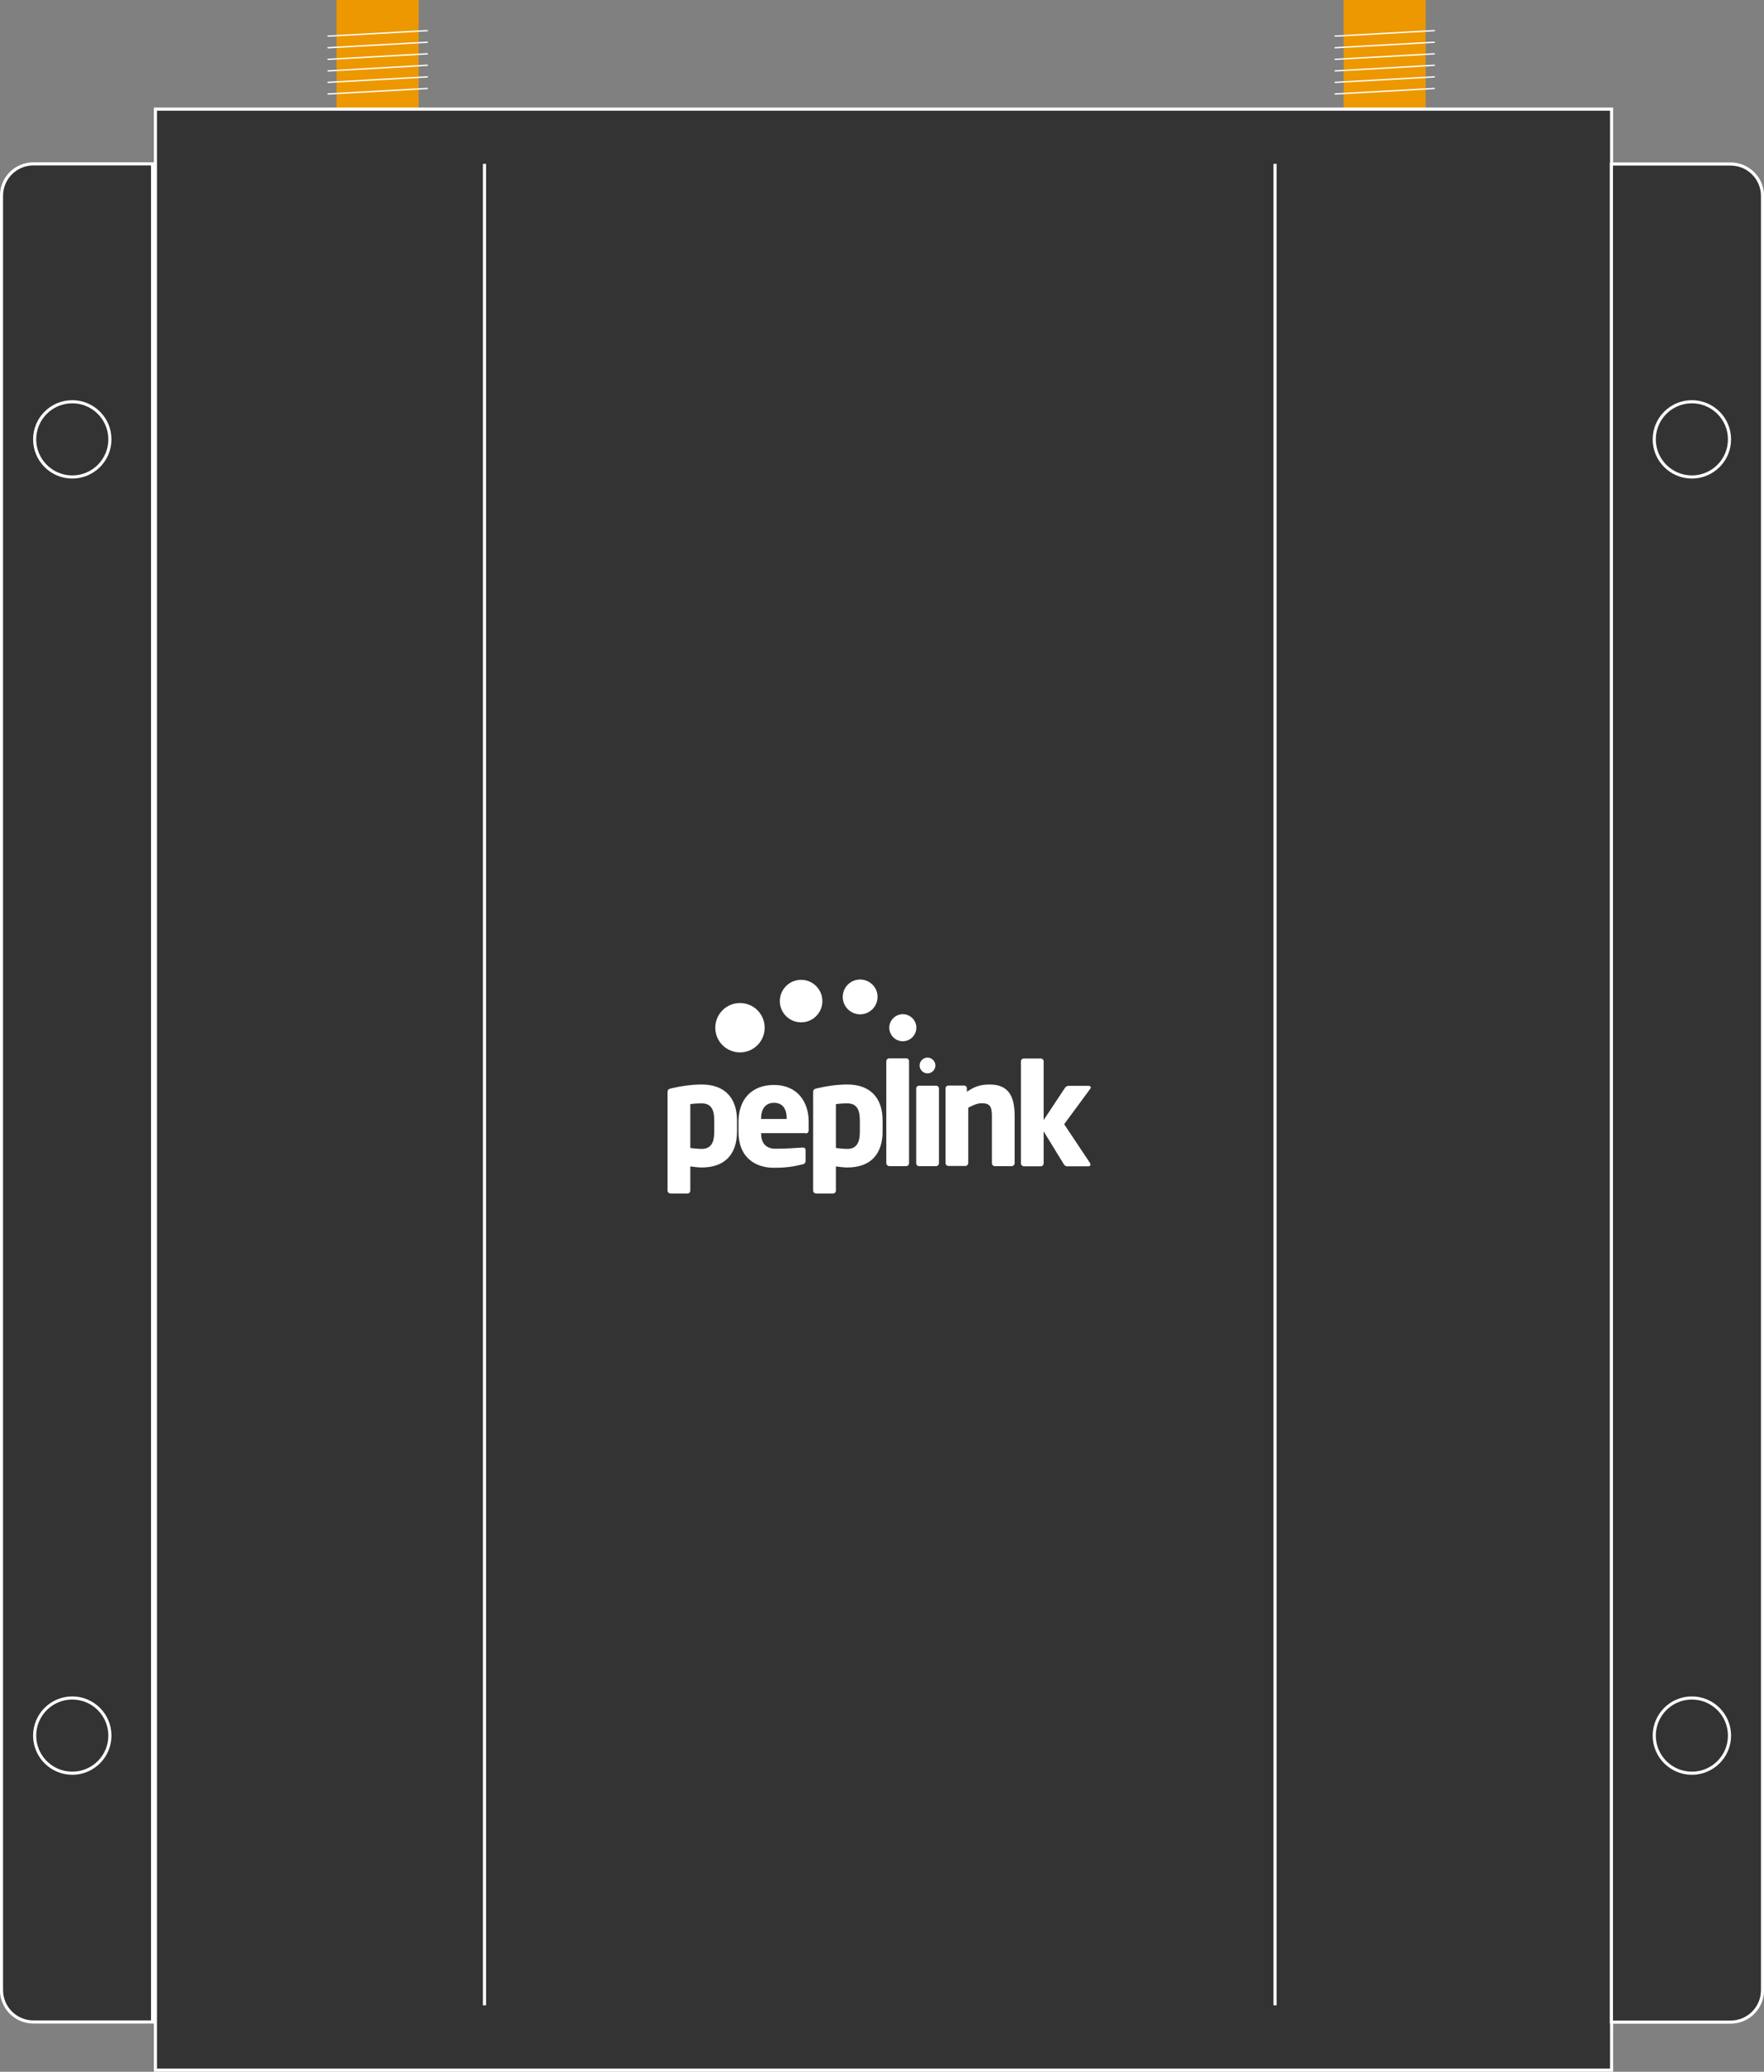
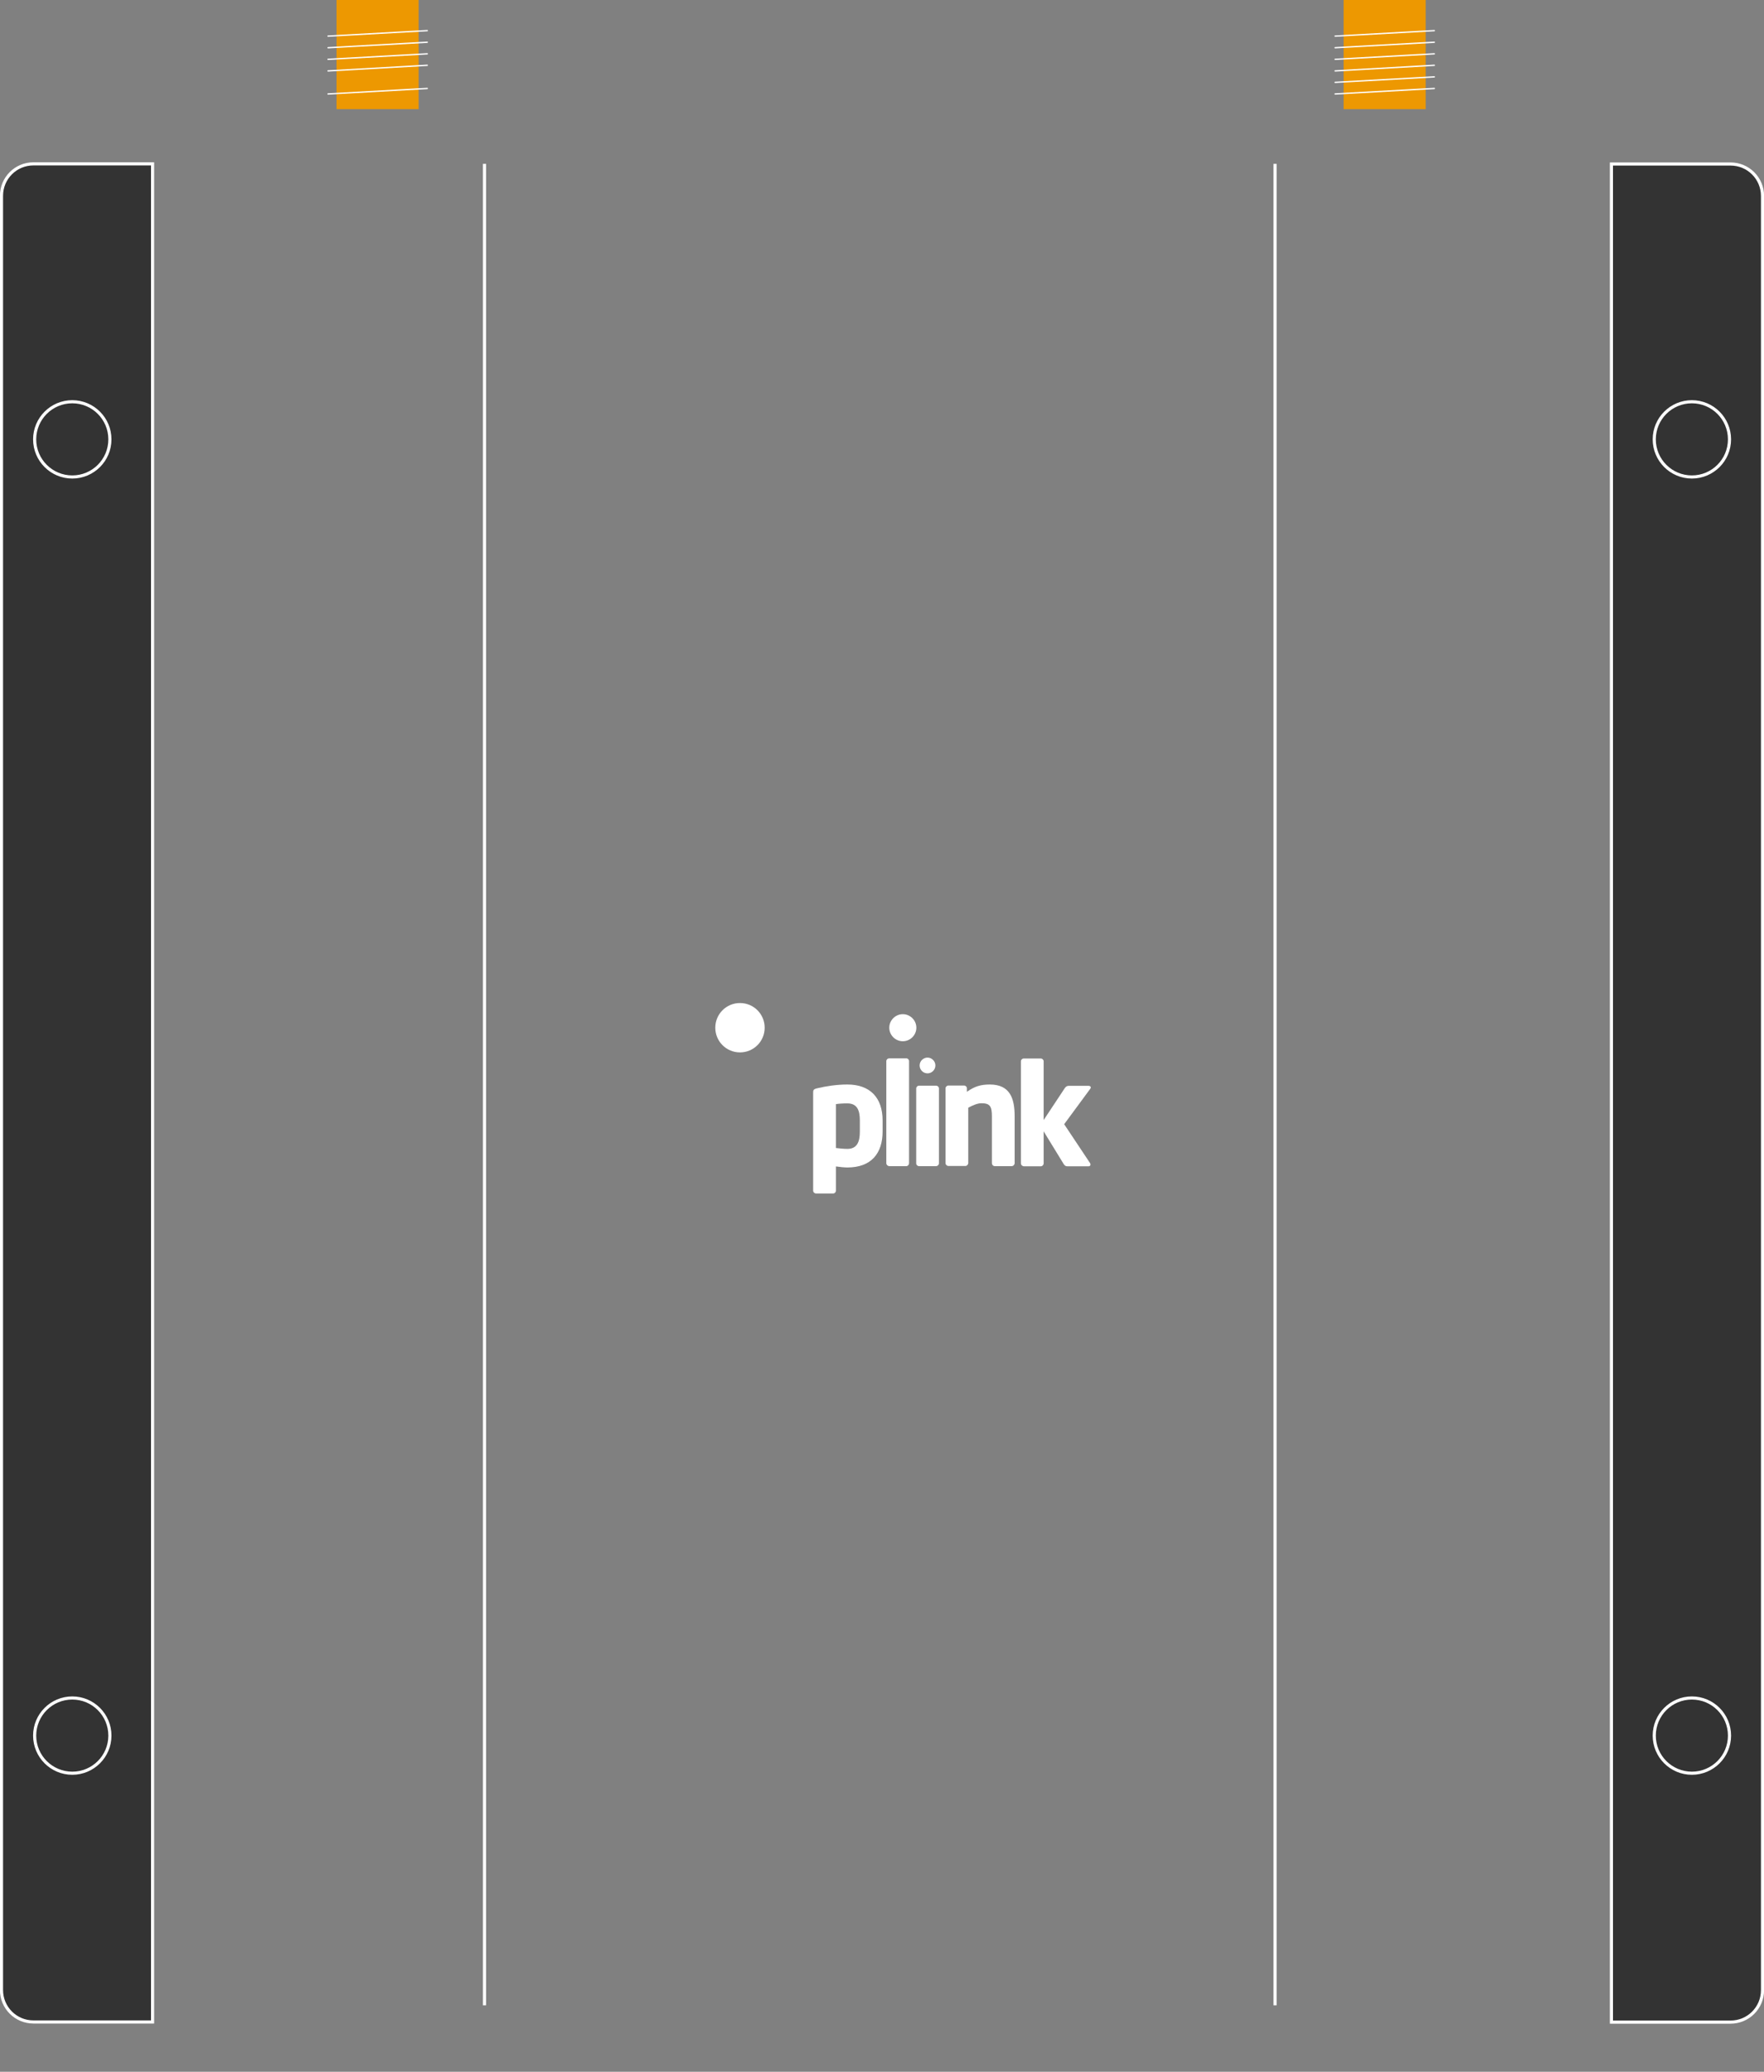
<svg xmlns="http://www.w3.org/2000/svg" id="Layer_2" data-name="Layer 2" viewBox="0 0 118.62 139.34">
  <rect x="0" y="0" width="118.62" height="139.34" fill="#808080" stroke="none" />
  <defs>
    <style> .cls-1 { fill: #4c4c4c; } .cls-1, .cls-2, .cls-3, .cls-4, .cls-5 { stroke: #fff; stroke-miterlimit: 10; } .cls-1, .cls-4, .cls-5 { stroke-width: .21px; } .cls-2 { stroke-linecap: round; stroke-width: .09px; } .cls-2, .cls-4 { fill: none; } .cls-3 { stroke-width: .21px; } .cls-3, .cls-5 { fill: #333; } .cls-6 { fill: #ed9801; } .cls-6, .cls-7 { stroke-width: 0px; } .cls-7 { fill: #fff; } </style>
  </defs>
  <g id="Layer_5" data-name="Layer 5">
    <g>
      <g>
        <rect class="cls-6" x="22.63" width="5.52" height="7.34" transform="translate(50.78 7.34) rotate(180)" />
        <g>
          <line class="cls-2" x1="28.73" y1="5.95" x2="22.06" y2="6.32" />
-           <line class="cls-2" x1="28.73" y1="5.17" x2="22.06" y2="5.54" />
          <line class="cls-2" x1="28.73" y1="4.39" x2="22.06" y2="4.77" />
          <line class="cls-2" x1="28.73" y1="3.62" x2="22.06" y2="3.99" />
          <line class="cls-2" x1="28.73" y1="2.84" x2="22.06" y2="3.21" />
          <line class="cls-2" x1="28.73" y1="2.06" x2="22.06" y2="2.43" />
        </g>
      </g>
      <g>
        <rect class="cls-6" x="90.35" width="5.52" height="7.34" transform="translate(186.22 7.34) rotate(180)" />
        <g>
          <line class="cls-2" x1="96.45" y1="5.95" x2="89.78" y2="6.32" />
          <line class="cls-2" x1="96.45" y1="5.17" x2="89.78" y2="5.54" />
          <line class="cls-2" x1="96.45" y1="4.39" x2="89.78" y2="4.77" />
          <line class="cls-2" x1="96.45" y1="3.62" x2="89.78" y2="3.99" />
          <line class="cls-2" x1="96.45" y1="2.84" x2="89.78" y2="3.21" />
          <line class="cls-2" x1="96.45" y1="2.06" x2="89.78" y2="2.43" />
        </g>
      </g>
-       <rect class="cls-3" x="10.45" y="7.34" width="97.92" height="131.89" />
      <path class="cls-5" d="M2.25,11.02h8.01v124.97H2.25c-1.19,0-2.15-.96-2.15-2.15V13.17c0-1.19.96-2.15,2.15-2.15Z" />
      <g id="Peplink_Logo_Light">
        <g>
-           <path class="cls-7" d="M47.19,78.52c-.19,0-.5-.03-.77-.07v1.63c0,.1-.08.19-.19.19h-1.14c-.1,0-.2-.08-.2-.19v-6.62c0-.15.04-.22.29-.27.54-.13,1.28-.25,2.01-.25,1.53,0,2.37.89,2.37,2.42v.74c0,1.48-.77,2.42-2.37,2.42ZM48.03,75.36c0-.67-.17-1.15-.84-1.15-.31,0-.59.02-.77.05v2.95c.23.03.55.06.77.06.67,0,.84-.5.84-1.16v-.74Z" />
-           <path class="cls-7" d="M54.19,76.21h-3.01v.02c0,.54.23,1.03.97,1.03.59,0,1.44-.05,1.81-.08h.03c.1,0,.18.05.18.15v.72c0,.15-.04.22-.2.26-.6.15-1.11.23-1.94.23-1.14,0-2.37-.6-2.37-2.43v-.66c0-1.52.89-2.48,2.39-2.48s2.33,1.06,2.33,2.48v.55c0,.14-.07.23-.2.23ZM52.9,75.22c0-.7-.32-1.05-.85-1.05s-.87.36-.87,1.05v.04h1.72v-.04Z" />
          <path class="cls-7" d="M56.98,78.52c-.19,0-.5-.03-.77-.07v1.63c0,.1-.08.19-.19.19h-1.14c-.1,0-.2-.08-.2-.19v-6.62c0-.15.04-.22.29-.27.54-.13,1.28-.25,2.01-.25,1.53,0,2.37.89,2.37,2.42v.74c0,1.48-.77,2.42-2.37,2.42ZM57.82,75.36c0-.67-.17-1.15-.84-1.15-.31,0-.59.02-.77.05v2.95c.23.03.55.06.77.06.67,0,.84-.5.84-1.16v-.74Z" />
          <path class="cls-7" d="M60.95,78.43h-1.15c-.1,0-.2-.09-.2-.2v-6.86c0-.1.09-.19.2-.19h1.15c.1,0,.18.09.18.19v6.86c0,.1-.08.2-.18.2Z" />
          <path class="cls-7" d="M62.95,78.43h-1.15c-.1,0-.19-.08-.19-.19v-5.03c0-.1.08-.19.19-.19h1.15c.1,0,.19.08.19.19v5.03c0,.1-.09.19-.19.19Z" />
          <path class="cls-7" d="M68.03,78.43h-1.14c-.1,0-.19-.09-.19-.2v-3.15c0-.66-.12-.88-.7-.88-.27,0-.57.13-.89.3v3.72c0,.1-.09.2-.19.2h-1.14c-.1,0-.2-.09-.2-.2v-5.02c0-.1.09-.19.19-.19h1.06c.1,0,.19.08.19.19v.23c.52-.37.94-.49,1.54-.49,1.37,0,1.67.95,1.67,2.14v3.15c0,.1-.09.2-.2.2Z" />
          <path class="cls-7" d="M73.32,73.22l-1.76,2.39,1.75,2.63s.02.05.02.08c0,.07-.05.12-.12.12h-1.43c-.1,0-.16-.02-.24-.13l-1.36-2.22v2.15c0,.1-.08.2-.19.2h-1.14c-.1,0-.2-.09-.2-.2v-6.86c0-.1.09-.19.2-.19h1.14c.1,0,.19.09.19.19v3.95l1.43-2.16c.08-.11.17-.14.25-.14h1.35c.08,0,.14.05.14.1,0,.03,0,.06-.04.09Z" />
        </g>
        <path class="cls-7" d="M62.9,71.66c0,.29-.24.53-.53.53-.29,0-.53-.24-.53-.53,0-.29.24-.53.53-.53.29,0,.53.24.53.53Z" />
        <path class="cls-7" d="M61.62,69.12c0,.5-.41.91-.91.91-.5,0-.91-.41-.91-.91,0-.5.41-.91.91-.91.5,0,.91.41.91.91Z" />
-         <path class="cls-7" d="M59.01,67.05c0,.65-.53,1.17-1.17,1.17-.65,0-1.17-.53-1.17-1.17,0-.65.52-1.17,1.17-1.17.65,0,1.18.53,1.17,1.17Z" />
-         <path class="cls-7" d="M55.3,67.33c0,.79-.64,1.43-1.43,1.43-.79,0-1.43-.64-1.43-1.43,0-.79.64-1.43,1.43-1.43.79,0,1.43.64,1.43,1.43Z" />
+         <path class="cls-7" d="M55.3,67.33Z" />
        <path class="cls-7" d="M51.42,69.12c0,.92-.74,1.66-1.66,1.66-.92,0-1.66-.74-1.66-1.66,0-.92.74-1.66,1.66-1.66.92,0,1.66.74,1.66,1.66Z" />
      </g>
      <circle class="cls-4" cx="4.86" cy="29.55" r="2.53" />
      <circle class="cls-4" cx="4.86" cy="116.73" r="2.53" />
      <path class="cls-5" d="M110.51,11.02h8.01v124.97h-8.01c-1.19,0-2.15-.96-2.15-2.15V13.17c0-1.19.96-2.15,2.15-2.15Z" transform="translate(226.88 147.02) rotate(-180)" />
      <circle class="cls-4" cx="113.77" cy="29.55" r="2.53" />
      <circle class="cls-4" cx="113.77" cy="116.73" r="2.53" />
      <line class="cls-1" x1="32.58" y1="11.02" x2="32.58" y2="134.87" />
      <line class="cls-1" x1="85.74" y1="11.02" x2="85.74" y2="134.87" />
    </g>
  </g>
</svg>